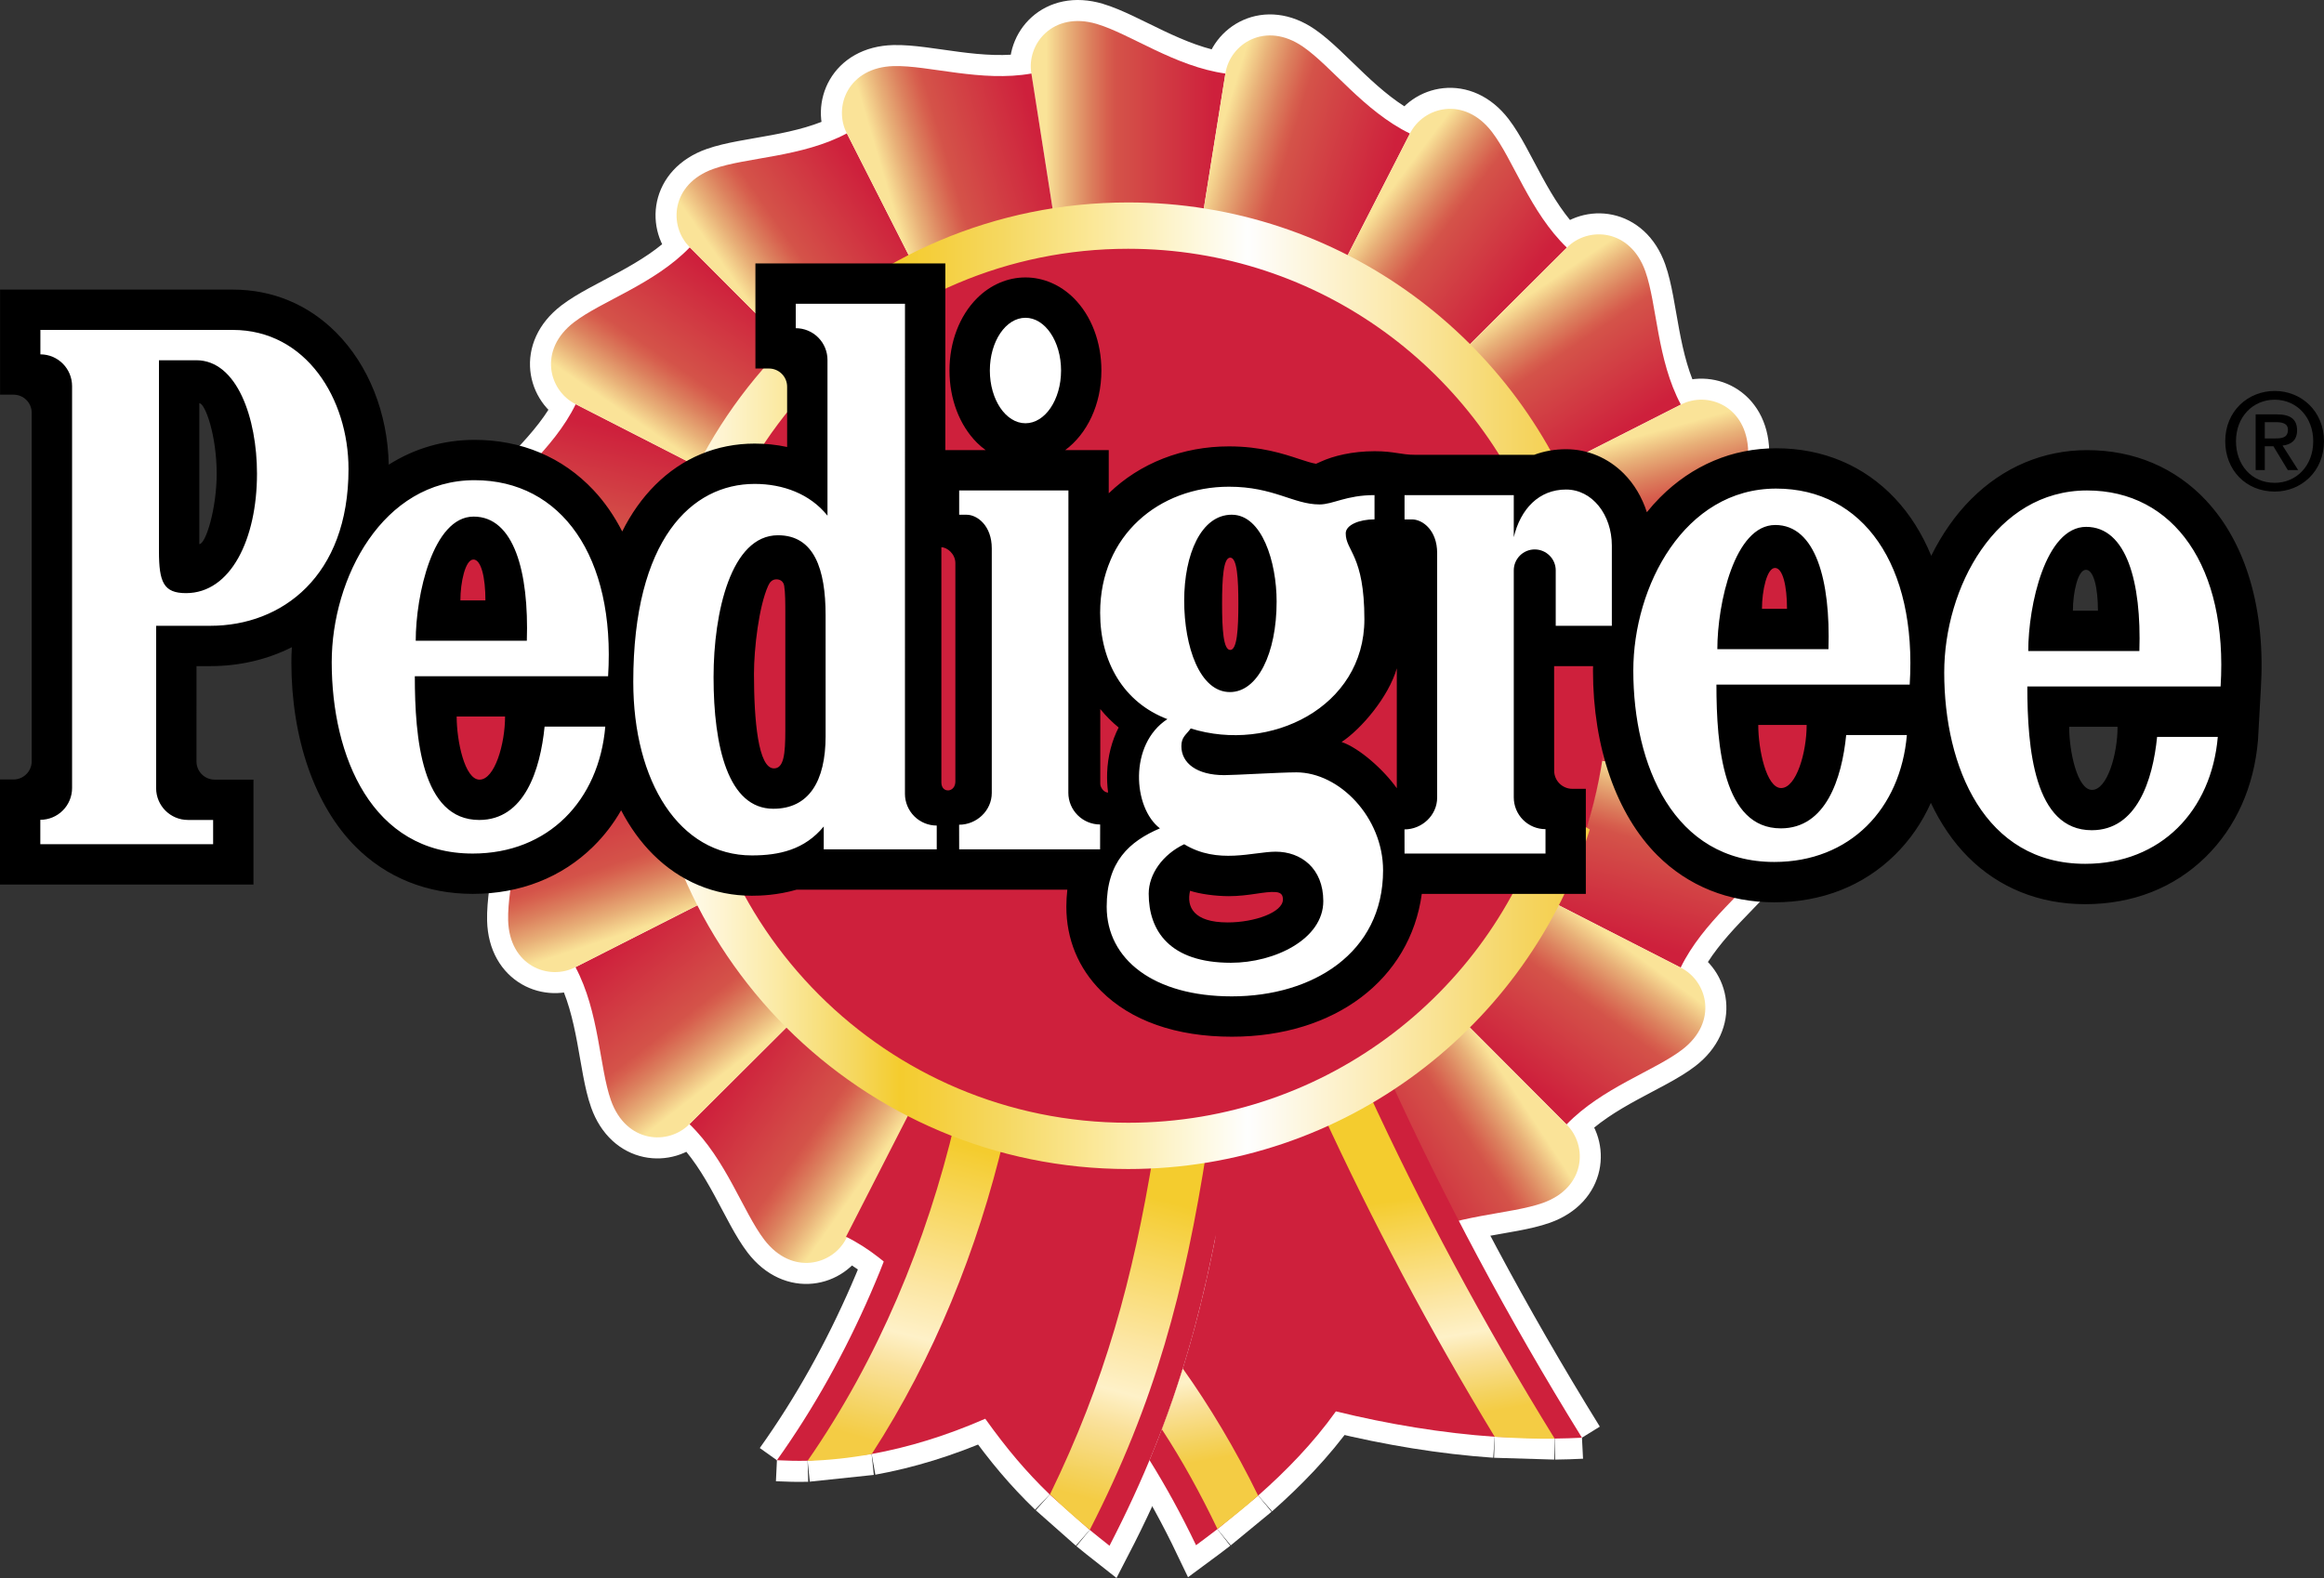
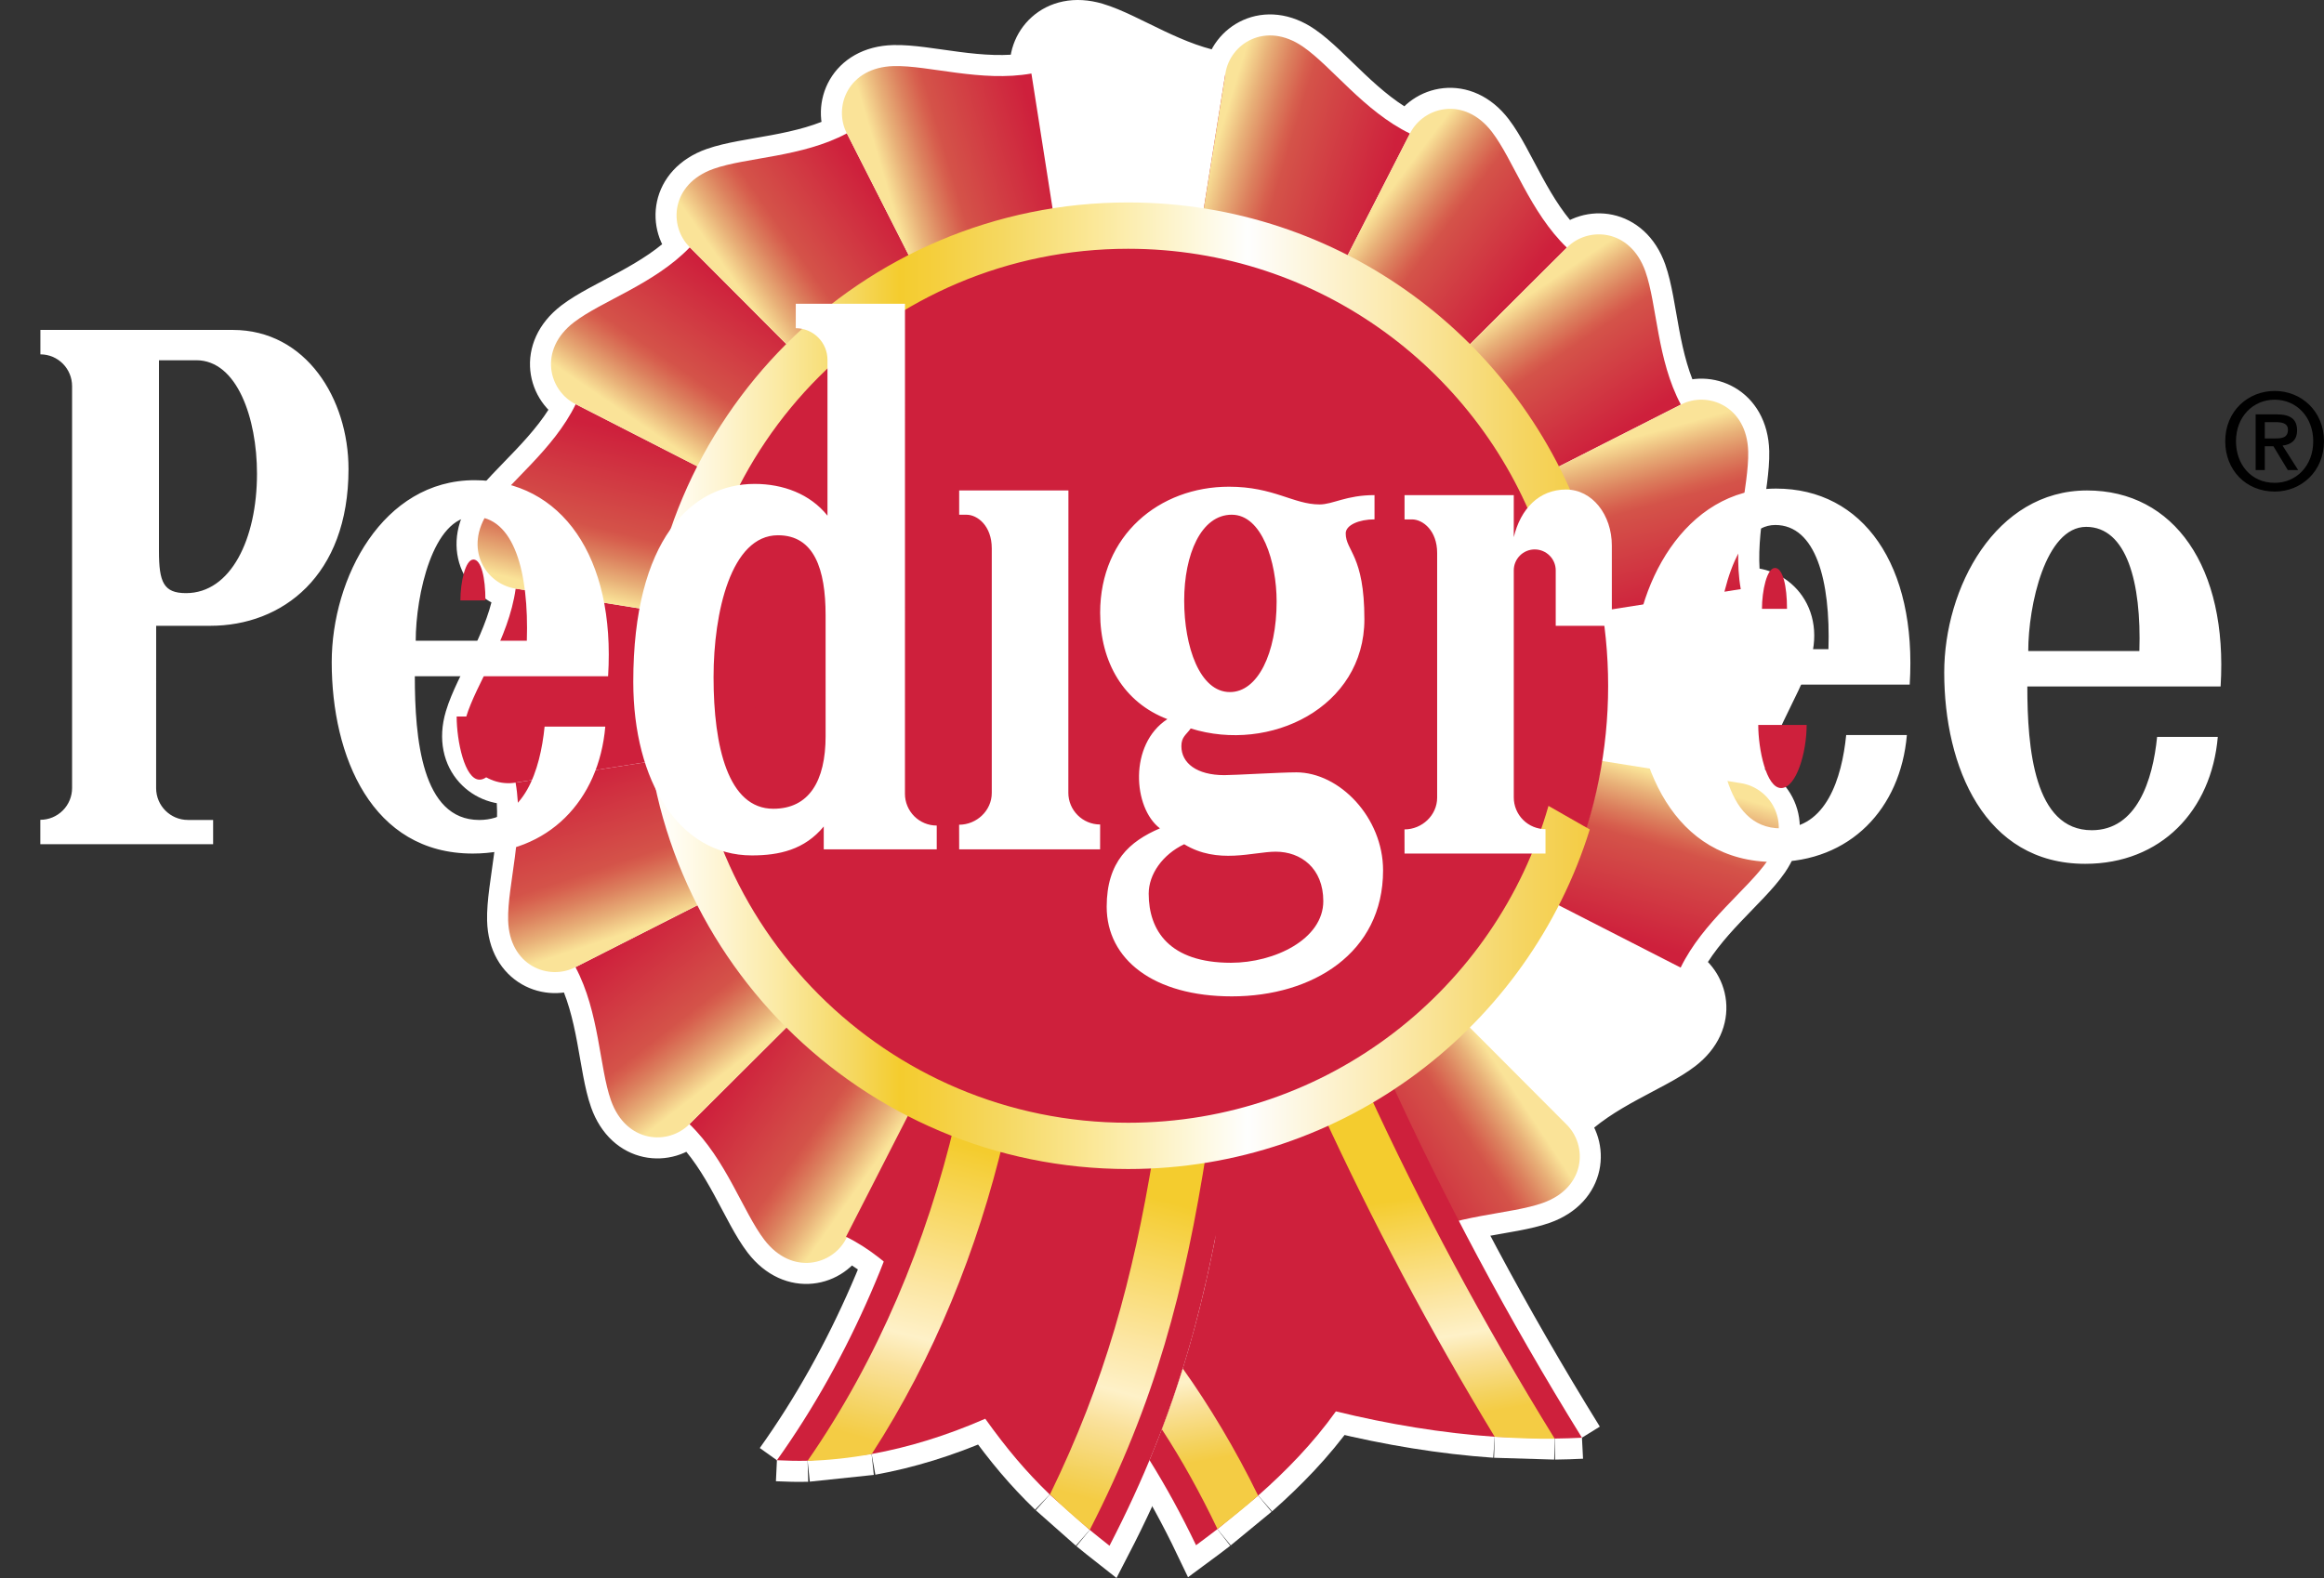
<svg xmlns="http://www.w3.org/2000/svg" xmlns:xlink="http://www.w3.org/1999/xlink" xml:space="preserve" width="191.269mm" height="129.909mm" version="1.1" style="shape-rendering:geometricPrecision; text-rendering:geometricPrecision; image-rendering:optimizeQuality; fill-rule:evenodd; clip-rule:evenodd" viewBox="0 0 194.694 132.235">
  <rect x="0" y="0" width="194.694" height="132.235" fill="#333333" stroke="none" />
  <defs>
    <style type="text/css">
   
    .str0 {stroke:white;stroke-width:3.525;stroke-miterlimit:4}
    .fil1 {fill:none}
    .fil11 {fill:#CE203C}
    .fil22 {fill:black}
    .fil0 {fill:white}
    .fil7 {fill:url(#id0)}
    .fil14 {fill:url(#id1)}
    .fil21 {fill:url(#id2)}
    .fil6 {fill:url(#id3)}
    .fil2 {fill:url(#id4)}
    .fil8 {fill:url(#id5)}
    .fil15 {fill:url(#id6)}
    .fil19 {fill:url(#id7)}
    .fil9 {fill:url(#id8)}
    .fil4 {fill:url(#id9)}
    .fil18 {fill:url(#id10)}
    .fil12 {fill:url(#id11)}
    .fil5 {fill:url(#id12)}
    .fil13 {fill:url(#id13)}
    .fil10 {fill:url(#id14)}
    .fil3 {fill:url(#id15)}
    .fil20 {fill:url(#id16)}
    .fil17 {fill:url(#id17)}
    .fil16 {fill:url(#id18)}
   
  </style>
    <linearGradient id="id0" gradientUnits="userSpaceOnUse" x1="142.205" y1="52.655" x2="142.205" y2="68.554">
      <stop offset="0" style="stop-opacity:1; stop-color:#FAE398" />
      <stop offset="0.129" style="stop-opacity:1; stop-color:#E8B078" />
      <stop offset="0.259" style="stop-opacity:1; stop-color:#DC815E" />
      <stop offset="0.361" style="stop-opacity:1; stop-color:#D7604E" />
      <stop offset="0.412" style="stop-opacity:1; stop-color:#D45349" />
      <stop offset="1" style="stop-opacity:1; stop-color:#CE203C" />
    </linearGradient>
    <linearGradient id="id1" gradientUnits="userSpaceOnUse" xlink:href="#id0" x1="52.49" y1="78.196" x2="48.033" y2="64.694">
  </linearGradient>
    <linearGradient id="id2" gradientUnits="userSpaceOnUse" x1="53.913" y1="57.468" x2="133.09" y2="57.468">
      <stop offset="0" style="stop-opacity:1; stop-color:#FEFEFE" />
      <stop offset="0.031" style="stop-opacity:1; stop-color:#FFFDF4" />
      <stop offset="0.078" style="stop-opacity:1; stop-color:#FEF5D5" />
      <stop offset="0.141" style="stop-opacity:1; stop-color:#FBEAA5" />
      <stop offset="0.22" style="stop-opacity:1; stop-color:#F5D861" />
      <stop offset="0.271" style="stop-opacity:1; stop-color:#F4CC2E" />
      <stop offset="0.31" style="stop-opacity:1; stop-color:#F5CF3E" />
      <stop offset="0.38" style="stop-opacity:1; stop-color:#F5D861" />
      <stop offset="0.478" style="stop-opacity:1; stop-color:#FBE899" />
      <stop offset="0.6" style="stop-opacity:1; stop-color:#FEFAE6" />
      <stop offset="0.639" style="stop-opacity:1; stop-color:#FEFEFE" />
      <stop offset="0.78" style="stop-opacity:1; stop-color:#FCEBB3" />
      <stop offset="0.929" style="stop-opacity:1; stop-color:#F5D562" />
      <stop offset="1" style="stop-opacity:1; stop-color:#F4CC44" />
    </linearGradient>
    <linearGradient id="id3" gradientUnits="userSpaceOnUse" xlink:href="#id0" x1="136.809" y1="36.668" x2="140.63" y2="50.477">
  </linearGradient>
    <linearGradient id="id4" gradientUnits="userSpaceOnUse" xlink:href="#id0" x1="87.653" y1="9.784" x2="101.729" y2="9.784">
  </linearGradient>
    <linearGradient id="id5" gradientUnits="userSpaceOnUse" xlink:href="#id0" x1="141.628" y1="65.646" x2="137.726" y2="79.078">
  </linearGradient>
    <linearGradient id="id6" gradientUnits="userSpaceOnUse" xlink:href="#id0" x1="47.667" y1="49.614" x2="50.969" y2="35.863">
  </linearGradient>
    <linearGradient id="id7" gradientUnits="userSpaceOnUse" x1="87.923" y1="97.971" x2="81.207" y2="122.914">
      <stop offset="0" style="stop-opacity:1; stop-color:#F4CC2E" />
      <stop offset="0.09" style="stop-opacity:1; stop-color:#F6D144" />
      <stop offset="0.471" style="stop-opacity:1; stop-color:#FCE6A3" />
      <stop offset="0.639" style="stop-opacity:1; stop-color:#FEF1C8" />
      <stop offset="0.749" style="stop-opacity:1; stop-color:#FAE19B" />
      <stop offset="0.922" style="stop-opacity:1; stop-color:#F4D25D" />
      <stop offset="1" style="stop-opacity:1; stop-color:#F4CC44" />
    </linearGradient>
    <linearGradient id="id8" gradientUnits="userSpaceOnUse" xlink:href="#id0" x1="136.702" y1="79.758" x2="128.518" y2="90.951">
  </linearGradient>
    <linearGradient id="id9" gradientUnits="userSpaceOnUse" xlink:href="#id0" x1="116.964" y1="15.304" x2="127.838" y2="23.488">
  </linearGradient>
    <linearGradient id="id10" gradientUnits="userSpaceOnUse" xlink:href="#id0" x1="74.148" y1="15.164" x2="87.036" y2="11.344">
  </linearGradient>
    <linearGradient id="id11" gradientUnits="userSpaceOnUse" xlink:href="#id0" x1="71.99" y1="99.389" x2="60.476" y2="91.204">
  </linearGradient>
    <linearGradient id="id12" gradientUnits="userSpaceOnUse" xlink:href="#id0" x1="128.504" y1="24.435" x2="136.178" y2="35.868">
  </linearGradient>
    <linearGradient id="id13" gradientUnits="userSpaceOnUse" xlink:href="#id0" x1="60.628" y1="89.98" x2="51.994" y2="78.855">
  </linearGradient>
    <linearGradient id="id14" gradientUnits="userSpaceOnUse" xlink:href="#id0" x1="127.13" y1="91.801" x2="116.004" y2="99.156">
  </linearGradient>
    <linearGradient id="id15" gradientUnits="userSpaceOnUse" xlink:href="#id0" x1="102.485" y1="10.199" x2="116.237" y2="14.401">
  </linearGradient>
    <linearGradient id="id16" gradientUnits="userSpaceOnUse" xlink:href="#id7" x1="112.343" y1="101.344" x2="115.541" y2="119.89">
  </linearGradient>
    <linearGradient id="id17" gradientUnits="userSpaceOnUse" xlink:href="#id0" x1="61.537" y1="23.582" x2="72.972" y2="15.587">
  </linearGradient>
    <linearGradient id="id18" gradientUnits="userSpaceOnUse" xlink:href="#id0" x1="52.759" y1="34.919" x2="60.64" y2="23.406">
  </linearGradient>
  </defs>
  <g id="Layer_x0020_1">
    <g id="_719888352">
      <path class="fil0" d="M65.087 122.367c0.838,0.04 1.709,0.066 2.571,0.042l5.362 -0.565c3.055,-0.552 6.233,-1.516 9.52,-2.954 1.792,2.505 3.409,4.428 5.4,6.349l3.356 2.968c0.546,0.448 1.098,0.89 1.653,1.326 5.811,-11.237 8.302,-20.93 10.223,-33.754 -2.844,0.625 -5.748,0.94 -8.66,0.938 -5.901,0 -11.497,-1.271 -16.542,-3.56 -2.454,10.381 -6.688,20.523 -12.884,29.21z" />
      <path class="fil1 str0" d="M65.087 122.367c0.838,0.04 1.709,0.066 2.571,0.042" />
      <line class="fil1 str0" x1="67.658" y1="122.409" x2="73.02" y2="121.844" />
      <path class="fil1 str0" d="M73.02 121.844c3.055,-0.552 6.233,-1.516 9.52,-2.954 1.792,2.505 3.409,4.428 5.4,6.349" />
      <line class="fil1 str0" x1="87.94" y1="125.239" x2="91.296" y2="128.207" />
      <path class="fil1 str0" d="M91.296 128.207c0.546,0.448 1.098,0.89 1.653,1.326 5.811,-11.237 8.302,-20.93 10.223,-33.754 -2.844,0.625 -5.748,0.94 -8.66,0.938 -5.901,0 -11.497,-1.271 -16.542,-3.56 -2.454,10.381 -6.688,20.523 -12.884,29.21" />
      <path class="fil0" d="M132.529 120.48c-0.757,0.039 -1.516,0.062 -2.274,0.071l-5.035 -0.151c-4.403,-0.305 -8.884,-1.049 -13.306,-2.127 -1.886,2.649 -4.179,5 -6.509,7.054l-3.418 2.814c-0.591,0.456 -1.187,0.905 -1.788,1.348 -1.213,-2.535 -2.505,-4.896 -3.897,-7.13 3.515,-8.435 5.369,-16.549 6.871,-26.579 4.69,-1.032 9.156,-2.903 13.18,-5.524 4.592,10.073 9.941,20.155 16.176,30.224z" />
      <path class="fil1 str0" d="M132.529 120.48c-0.757,0.039 -1.516,0.062 -2.274,0.071" />
      <line class="fil1 str0" x1="130.255" y1="120.551" x2="125.22" y2="120.4" />
      <path class="fil1 str0" d="M125.22 120.4c-4.403,-0.305 -8.884,-1.049 -13.306,-2.127 -1.886,2.649 -4.179,5 -6.509,7.054" />
      <line class="fil1 str0" x1="105.404" y1="125.326" x2="101.986" y2="128.14" />
      <path class="fil1 str0" d="M101.986 128.14c-0.591,0.456 -1.187,0.905 -1.788,1.348 -1.213,-2.535 -2.505,-4.896 -3.897,-7.13 3.515,-8.435 5.369,-16.549 6.871,-26.579 4.69,-1.032 9.156,-2.903 13.18,-5.524 4.592,10.073 9.941,20.155 16.176,30.224" />
      <path class="fil0" d="M102.658 6.162c-4.221,-0.586 -7.981,-3.327 -10.781,-4.157 -3.661,-1.084 -5.889,1.671 -5.475,4.154 -4.193,0.745 -8.613,-0.697 -11.531,-0.621 -3.816,0.099 -5.086,3.406 -3.925,5.639 -3.759,2.006 -8.411,1.998 -11.165,2.972 -3.599,1.274 -3.784,4.811 -1.99,6.576 -2.954,3.07 -7.382,4.5 -9.699,6.277 -3.029,2.323 -2.113,5.745 0.138,6.869 -1.861,3.832 -5.63,6.561 -7.285,8.968 -2.162,3.146 -0.234,6.117 2.255,6.49 -0.586,4.221 -3.327,7.98 -4.158,10.78 -1.084,3.66 1.668,5.89 4.15,5.475 0.747,4.195 -0.699,8.618 -0.623,11.537 0.099,3.816 3.406,5.086 5.639,3.925 2.007,3.758 1.999,8.412 2.974,11.165 1.274,3.599 4.811,3.785 6.576,1.99 3.07,2.954 4.5,7.382 6.277,9.7 2.323,3.028 5.745,2.113 6.87,-0.139 3.833,1.861 6.561,5.63 8.968,7.285 3.146,2.162 6.117,0.234 6.49,-2.255 4.22,0.586 7.98,3.327 10.78,4.157 3.66,1.084 5.89,-1.668 5.475,-4.151 4.195,-0.747 8.618,0.699 11.537,0.623 3.817,-0.1 5.086,-3.406 3.925,-5.639 3.759,-2.007 8.412,-1.999 11.165,-2.973 3.599,-1.274 3.785,-4.811 1.991,-6.577 2.954,-3.07 7.383,-4.5 9.699,-6.278 3.03,-2.323 2.113,-5.746 -0.139,-6.869 1.862,-3.834 5.631,-6.562 7.286,-8.969 2.162,-3.146 0.232,-6.117 -2.256,-6.49 0.585,-4.221 3.327,-7.98 4.157,-10.781 1.084,-3.66 -1.669,-5.89 -4.15,-5.475 -0.747,-4.195 0.698,-8.618 0.623,-11.538 -0.1,-3.816 -3.407,-5.086 -5.639,-3.925 -2.008,-3.758 -2,-8.412 -2.974,-11.165 -1.275,-3.599 -4.811,-3.784 -6.577,-1.99 -3.07,-2.954 -4.5,-7.383 -6.278,-9.7 -2.324,-3.029 -5.746,-2.113 -6.87,0.14 -3.833,-1.861 -6.562,-5.631 -8.969,-7.285 -3.145,-2.163 -6.116,-0.234 -6.489,2.255z" />
      <path class="fil1 str0" d="M102.658 6.162c-4.221,-0.586 -7.981,-3.327 -10.781,-4.157 -3.661,-1.084 -5.889,1.671 -5.475,4.154 -4.193,0.745 -8.613,-0.697 -11.531,-0.621 -3.816,0.099 -5.086,3.406 -3.925,5.639 -3.759,2.006 -8.411,1.998 -11.165,2.972 -3.599,1.274 -3.784,4.811 -1.99,6.576 -2.954,3.07 -7.382,4.5 -9.699,6.277 -3.029,2.323 -2.113,5.745 0.138,6.869 -1.861,3.832 -5.63,6.561 -7.285,8.968 -2.162,3.146 -0.234,6.117 2.255,6.49 -0.586,4.221 -3.327,7.98 -4.158,10.78 -1.084,3.66 1.668,5.89 4.15,5.475 0.747,4.195 -0.699,8.618 -0.623,11.537 0.099,3.816 3.406,5.086 5.639,3.925 2.007,3.758 1.999,8.412 2.974,11.165 1.274,3.599 4.811,3.785 6.576,1.99 3.07,2.954 4.5,7.382 6.277,9.7 2.323,3.028 5.745,2.113 6.87,-0.139 3.833,1.861 6.561,5.63 8.968,7.285 3.146,2.162 6.117,0.234 6.49,-2.255 4.22,0.586 7.98,3.327 10.78,4.157 3.66,1.084 5.89,-1.668 5.475,-4.151 4.195,-0.747 8.618,0.699 11.537,0.623 3.817,-0.1 5.086,-3.406 3.925,-5.639 3.759,-2.007 8.412,-1.999 11.165,-2.973 3.599,-1.274 3.785,-4.811 1.991,-6.577 2.954,-3.07 7.383,-4.5 9.699,-6.278 3.03,-2.323 2.113,-5.746 -0.139,-6.869 1.862,-3.834 5.631,-6.562 7.286,-8.969 2.162,-3.146 0.232,-6.117 -2.256,-6.49 0.585,-4.221 3.327,-7.98 4.157,-10.781 1.084,-3.66 -1.669,-5.89 -4.15,-5.475 -0.747,-4.195 0.698,-8.618 0.623,-11.538 -0.1,-3.816 -3.407,-5.086 -5.639,-3.925 -2.008,-3.758 -2,-8.412 -2.974,-11.165 -1.275,-3.599 -4.811,-3.784 -6.577,-1.99 -3.07,-2.954 -4.5,-7.383 -6.278,-9.7 -2.324,-3.029 -5.746,-2.113 -6.87,0.14 -3.833,-1.861 -6.562,-5.631 -8.969,-7.285 -3.145,-2.163 -6.116,-0.234 -6.489,2.255z" />
-       <path class="fil2" d="M88.228 17.805c2.079,-0.327 4.18,-0.492 6.284,-0.492 2.138,0 4.236,0.171 6.284,0.492l1.861 -11.643c-4.22,-0.586 -7.98,-3.326 -10.78,-4.157 -3.661,-1.084 -5.89,1.669 -5.475,4.151l1.827 11.649z" />
+       <path class="fil2" d="M88.228 17.805c2.079,-0.327 4.18,-0.492 6.284,-0.492 2.138,0 4.236,0.171 6.284,0.492l1.861 -11.643l1.827 11.649z" />
      <path class="fil3" d="M100.796 17.806c2.078,0.331 4.127,0.823 6.128,1.473 2.001,0.651 3.949,1.457 5.824,2.41l5.369 -10.498c-3.833,-1.861 -6.561,-5.63 -8.968,-7.284 -3.147,-2.162 -6.117,-0.234 -6.49,2.256l-1.862 11.643z" />
      <path class="fil4" d="M112.748 21.689c1.874,0.957 3.67,2.059 5.373,3.295 1.702,1.237 3.305,2.605 4.794,4.092l8.35 -8.325c-3.071,-2.955 -4.5,-7.382 -6.278,-9.699 -2.323,-3.029 -5.745,-2.113 -6.869,0.14l-5.37 10.498z" />
      <path class="fil5" d="M122.914 29.076c1.487,1.489 2.854,3.092 4.092,4.794 1.236,1.703 2.338,3.499 3.295,5.373l10.514 -5.338c-2.007,-3.758 -2,-8.411 -2.974,-11.165 -1.274,-3.599 -4.811,-3.784 -6.576,-1.99l-8.35 8.325z" />
      <path class="fil6" d="M130.301 39.244c0.953,1.876 1.759,3.822 2.41,5.823 0.649,2.002 1.141,4.051 1.473,6.129l11.649 -1.828c-0.747,-4.194 0.698,-8.617 0.622,-11.537 -0.101,-3.816 -3.407,-5.085 -5.639,-3.924l-10.515 5.336z" />
-       <path class="fil7" d="M134.183 51.196c0.323,2.047 0.494,4.145 0.494,6.283 0,2.138 -0.171,4.236 -0.494,6.284l11.643 1.862c0.585,-4.221 3.327,-7.98 4.157,-10.78 1.084,-3.66 -1.668,-5.889 -4.15,-5.475l-11.65 1.827z" />
      <path class="fil8" d="M134.183 63.763c-0.662,4.162 -1.973,8.195 -3.884,11.952l10.498 5.369c1.862,-3.833 5.63,-6.561 7.285,-8.968 2.163,-3.146 0.234,-6.116 -2.255,-6.49l-11.643 -1.863z" />
-       <path class="fil9" d="M130.299 75.714c-0.943,1.846 -2.038,3.643 -3.295,5.373 -1.256,1.73 -2.628,3.326 -4.092,4.793l8.325 8.35c2.955,-3.07 7.383,-4.5 9.698,-6.278 3.03,-2.323 2.113,-5.745 -0.139,-6.869l-10.498 -5.37z" />
      <path class="fil10" d="M122.912 85.881c-2.982,2.978 -6.413,5.47 -10.167,7.386l5.337 10.514c3.759,-2.007 8.411,-1.999 11.164,-2.973 3.6,-1.274 3.784,-4.811 1.99,-6.576l-8.325 -8.35z" />
      <path class="fil11" d="M112.744 93.267c-1.876,0.953 -3.823,1.759 -5.824,2.409 -2.001,0.65 -4.05,1.142 -6.128,1.474l1.827 11.648c4.195,-0.747 8.617,0.699 11.537,0.623 3.817,-0.1 5.085,-3.406 3.925,-5.639l-5.336 -10.514z" />
      <path class="fil12" d="M76.275 93.264c-1.845,-0.944 -3.643,-2.039 -5.372,-3.295 -1.73,-1.257 -3.327,-2.628 -4.793,-4.092l-8.35 8.325c3.07,2.955 4.5,7.382 6.277,9.699 2.324,3.028 5.745,2.112 6.869,-0.14l5.369 -10.497z" />
      <path class="fil11" d="M88.195 97.027c-2.078,-0.331 -4.127,-0.824 -6.128,-1.474 -2.001,-0.651 -3.948,-1.457 -5.824,-2.411l-5.368 10.498c3.833,1.861 6.561,5.63 8.967,7.285 3.146,2.162 6.116,0.234 6.49,-2.255l1.863 -11.643z" />
      <path class="fil13" d="M66.109 85.876c-1.487,-1.489 -2.854,-3.092 -4.091,-4.794 -1.236,-1.702 -2.338,-3.499 -3.294,-5.373l-10.514 5.337c2.007,3.758 1.999,8.411 2.973,11.164 1.274,3.599 4.811,3.784 6.576,1.99l8.351 -8.324z" />
      <path class="fil14" d="M58.724 75.709c-0.953,-1.876 -1.759,-3.822 -2.41,-5.823 -0.649,-2.001 -1.142,-4.051 -1.473,-6.129l-11.648 1.828c0.747,4.195 -0.699,8.617 -0.623,11.536 0.099,3.816 3.406,5.085 5.639,3.925l10.514 -5.337z" />
      <path class="fil11" d="M54.842 63.757c-0.327,-2.078 -0.492,-4.179 -0.492,-6.283 0,-2.138 0.172,-4.236 0.493,-6.284l-11.643 -1.862c-0.585,4.221 -3.327,7.98 -4.157,10.78 -1.085,3.66 1.668,5.889 4.15,5.475l11.648 -1.826z" />
      <path class="fil15" d="M54.843 51.191c0.327,-2.047 0.813,-4.094 1.474,-6.127 0.661,-2.033 1.472,-3.975 2.411,-5.824l-10.497 -5.369c-1.861,3.832 -5.63,6.56 -7.285,8.967 -2.163,3.146 -0.234,6.116 2.255,6.49l11.642 1.863z" />
      <path class="fil16" d="M58.727 39.24c0.957,-1.874 2.059,-3.669 3.295,-5.372 1.238,-1.702 2.606,-3.305 4.092,-4.793l-8.325 -8.35c-2.955,3.07 -7.382,4.499 -9.699,6.277 -3.029,2.324 -2.113,5.745 0.139,6.869l10.497 5.37z" />
      <path class="fil17" d="M66.115 29.075c1.489,-1.486 3.092,-2.854 4.794,-4.091 1.703,-1.236 3.499,-2.338 5.373,-3.294l-5.336 -10.514c-3.759,2.007 -8.411,1.998 -11.165,2.972 -3.599,1.274 -3.784,4.811 -1.99,6.576l8.324 8.351z" />
      <path class="fil18" d="M76.282 21.69c1.876,-0.954 3.823,-1.759 5.823,-2.409 2.001,-0.649 4.05,-1.142 6.128,-1.472l-1.826 -11.648c-4.194,0.747 -8.617,-0.699 -11.536,-0.623 -3.816,0.099 -5.085,3.406 -3.925,5.639l5.335 10.514z" />
      <path class="fil11" d="M134.723 57.478c0,10.665 -4.236,20.892 -11.777,28.433 -7.541,7.541 -17.769,11.778 -28.433,11.778 -10.665,0 -20.893,-4.237 -28.434,-11.778 -7.541,-7.541 -11.778,-17.769 -11.778,-28.433 0,-10.665 4.236,-20.893 11.778,-28.434 7.541,-7.541 17.769,-11.778 28.434,-11.778 10.665,0 20.892,4.236 28.433,11.778 7.542,7.541 11.777,17.769 11.777,28.434z" />
      <path class="fil11" d="M65.087 122.367c0.838,0.04 1.709,0.066 2.571,0.042l5.362 -0.565c3.055,-0.552 6.233,-1.516 9.52,-2.954 1.792,2.505 3.409,4.428 5.4,6.349l3.356 2.968c0.546,0.448 1.098,0.89 1.653,1.326 5.811,-11.237 8.302,-20.93 10.223,-33.754 -2.844,0.625 -5.748,0.94 -8.66,0.938 -5.901,0 -11.497,-1.271 -16.542,-3.56 -2.454,10.381 -6.688,20.523 -12.884,29.21z" />
      <path class="fil11" d="M132.529 120.48c-0.757,0.039 -1.516,0.062 -2.274,0.071l-5.035 -0.151c-4.403,-0.305 -8.884,-1.049 -13.306,-2.127 -1.886,2.649 -4.179,5 -6.509,7.054l-3.418 2.814c-0.591,0.456 -1.187,0.905 -1.788,1.348 -1.213,-2.535 -2.505,-4.896 -3.897,-7.13 3.515,-8.435 5.369,-16.549 6.871,-26.579 4.69,-1.032 9.156,-2.903 13.18,-5.524 4.592,10.073 9.941,20.155 16.176,30.224z" />
      <path class="fil19" d="M73.028 121.848c-1.833,0.331 -3.636,0.524 -5.376,0.574 5.904,-8.512 9.979,-18.33 12.361,-28.406 1.341,0.521 2.71,0.969 4.1,1.342 -2.204,9.324 -5.872,18.436 -11.084,26.49zm14.936 3.382l0 0c1.071,1.035 2.183,2.026 3.333,2.972 5.471,-10.682 7.95,-20.012 9.823,-32.025 -1.485,0.246 -2.983,0.408 -4.486,0.486 -1.732,10.567 -4.071,19.12 -8.671,28.567z" />
      <path class="fil20" d="M110.782 93.273c1.292,-0.573 2.552,-1.214 3.776,-1.919 4.471,9.743 9.675,19.472 15.687,29.21 -1.662,0.018 -3.333,-0.044 -5.026,-0.162 -5.486,-9.04 -10.273,-18.083 -14.437,-27.129zm-8.791 34.854l0 0c1.119,-0.866 2.264,-1.782 3.41,-2.792 -1.862,-3.822 -4.097,-7.549 -6.312,-10.652 -0.531,1.717 -1.115,3.416 -1.751,5.096 1.693,2.585 3.219,5.355 4.654,8.349z" />
      <path class="fil21" d="M129.128 45.505c-4.958,-14.351 -18.587,-24.658 -34.622,-24.658 -20.224,0 -36.62,16.396 -36.62,36.619 0,20.224 16.396,36.62 36.62,36.62 16.733,0 30.843,-11.223 35.218,-26.552l3.46 1.974c-5.127,16.485 -20.505,28.456 -38.678,28.456 -22.366,0 -40.499,-18.133 -40.499,-40.5 0,-22.366 18.132,-40.499 40.499,-40.499 17.82,0 32.952,11.509 38.368,27.5l-3.746 1.037z" />
      <path class="fil22" d="M189.734 39.39l-0.767 0 0 -4.667 1.769 0c1.128,0 1.703,0.395 1.703,1.341 0,0.846 -0.518,1.195 -1.217,1.274l1.307 2.051 -0.868 0 -1.206 -1.995 -0.721 0 0 1.996zm0.856 -2.649l0 0c0.575,0 1.083,-0.056 1.083,-0.733 0,-0.563 -0.552,-0.631 -1.014,-0.631l-0.925 0 0 1.364 0.856 0zm-0.023 4.452l0 0c2.21,0 4.126,-1.679 4.126,-4.216 0,-2.537 -1.917,-4.216 -4.126,-4.216 -2.231,0 -4.147,1.68 -4.147,4.216 0,2.401 1.724,4.216 4.147,4.216zm0 -7.699l0 0c-1.826,0 -3.246,1.432 -3.246,3.483 0,1.917 1.24,3.484 3.246,3.484 1.804,0 3.225,-1.421 3.225,-3.484 0,-2.052 -1.422,-3.483 -3.225,-3.483z" />
-       <path class="fil22" d="M184.809 41.932c-2.588,-2.755 -6.034,-4.211 -9.962,-4.211 -3.668,0 -7.029,1.42 -9.716,4.108 -1.319,1.319 -2.447,2.942 -3.341,4.745 -0.759,-1.844 -1.772,-3.462 -3.029,-4.799 -2.588,-2.755 -6.033,-4.211 -9.963,-4.211 -3.668,0 -7.027,1.42 -9.715,4.108 -0.393,0.397 -0.766,0.814 -1.116,1.25 -0.401,-1.239 -1.056,-2.361 -1.94,-3.245 -1.313,-1.312 -3.027,-2.034 -4.828,-2.034 -0.949,0 -1.845,0.162 -2.672,0.469l-9.984 0c-1.187,0 -1.746,-0.301 -3.38,-0.301 -1.892,0 -3.469,0.397 -4.513,0.875 -0.124,0.056 -0.27,0.123 -0.397,0.178 -0.372,-0.059 -0.839,-0.211 -1.4,-0.396 -1.36,-0.448 -3.221,-1.062 -5.893,-1.062 -3.885,0 -7.452,1.397 -10.074,3.932l0 -0.238 0 -3.381 -3.651 0c1.831,-1.355 3.035,-3.806 3.035,-6.672 0,-2.383 -0.84,-4.59 -2.306,-6.055 -1.124,-1.124 -2.565,-1.744 -4.057,-1.744 -1.491,0 -2.932,0.62 -4.057,1.744 -1.466,1.465 -2.307,3.672 -2.307,6.055 0,2.383 0.84,4.59 2.307,6.055 0.228,0.229 0.473,0.431 0.726,0.617l-3.381 0 0.001 -15.644 -15.91 0.001 0 8.805 1.132 0c0.841,-0 1.524,0.681 1.524,1.522l0 5.054c-0.894,-0.192 -1.806,-0.287 -2.72,-0.285 -3.18,0 -6.062,1.201 -8.335,3.474 -1.09,1.09 -2.011,2.389 -2.76,3.889 -0.664,-1.296 -1.465,-2.462 -2.408,-3.465 -2.588,-2.755 -6.033,-4.211 -9.963,-4.211 -2.594,0 -5.032,0.713 -7.189,2.08 -0.085,-4.324 -1.685,-8.351 -4.428,-11.095 -2.341,-2.342 -5.33,-3.577 -8.642,-3.577l-19.491 0 0 8.806 1.132 0c0.403,0 0.79,0.161 1.075,0.446 0.285,0.285 0.444,0.673 0.443,1.076l0 29.202c-0.001,0.841 -0.683,1.522 -1.524,1.522l-1.132 0 0 8.805 21.235 0 0 -8.792 -3.252 0c-0.841,0 -1.522,-0.681 -1.522,-1.522l0.002 -7.99 1.158 0c2.452,0 4.779,-0.552 6.831,-1.587 -0.025,0.419 -0.042,0.838 -0.042,1.258 0,6.408 1.965,12.047 5.389,15.471 2.579,2.58 5.969,3.944 9.802,3.944 3.97,0 7.465,-1.373 10.105,-3.973 0.911,-0.899 1.695,-1.92 2.329,-3.032 0.73,1.403 1.619,2.644 2.661,3.686 2.274,2.273 5.141,3.475 8.293,3.475 0.701,0 2.122,-0.041 3.746,-0.508l22.681 0c-0.054,0.475 -0.081,0.953 -0.082,1.432 0,2.711 1.006,5.15 2.909,7.053 2.509,2.509 6.296,3.836 10.953,3.836 8.674,0 14.942,-4.829 15.915,-11.968l13.743 0 0 -8.805 -1.131 0c-0.841,-0 -1.522,-0.682 -1.522,-1.522l-0.004 -8.759 3.265 0c-0.003,0.125 -0.009,0.25 -0.009,0.375 0,6.408 1.963,12.047 5.388,15.472 2.58,2.58 5.969,3.944 9.801,3.944 3.971,0 7.466,-1.374 10.105,-3.973 1.265,-1.245 2.276,-2.715 3.011,-4.361 0.835,1.761 1.883,3.302 3.13,4.548 2.579,2.58 5.968,3.943 9.801,3.943 3.971,0 7.466,-1.374 10.105,-3.972 2.525,-2.484 4.035,-5.858 4.369,-9.756l0.24 -4.303c0.413,-6.597 -1.22,-12.21 -4.596,-15.804zm-168.111 3.664l0 0 0 -11.807c0.494,0 1.454,2.717 1.454,5.903 0,2.941 -0.917,5.904 -1.454,5.904zm158.052 2.152l0 0c0.652,0 1.006,1.511 1.006,3.427l-2.098 0c0,-1.512 0.41,-3.427 1.092,-3.427zm0.512 18.445l0 0c-1.242,0 -1.917,-3.245 -1.917,-5.287l4.055 0c0,2.298 -0.865,5.287 -2.138,5.287z" />
      <path class="fil11" d="M39.661 46.888c0.652,0 1.006,1.511 1.006,3.427l-2.098 0c0.001,-1.512 0.411,-3.427 1.092,-3.427zm0.512 18.446l0 0c-1.242,0 -1.916,-3.246 -1.916,-5.288l4.055 0c0,2.298 -0.866,5.288 -2.139,5.288zm62.889 -18.605l0 0c0.576,0 0.682,1.732 0.682,3.868 0,2.136 -0.106,3.868 -0.682,3.868 -0.575,0 -0.682,-1.732 -0.682,-3.868 0.001,-2.136 0.107,-3.868 0.682,-3.868zm-10.23 19.688l0 0c-0.369,0 -0.656,-0.445 -0.656,-0.725l0.001 -6.272c0.459,0.565 0.974,1.083 1.537,1.545 -0.573,1.12 -0.91,2.402 -0.962,3.786 -0.021,0.567 0.009,1.124 0.08,1.666zm10.009 10.882l0 0c-2.84,0 -3.461,-1.298 -3.143,-2.653 0.791,0.265 2.119,0.452 3.252,0.452 1.708,0 2.996,-0.416 3.912,-0.345 0.505,0.04 0.615,0.287 0.615,0.627 0,1.066 -2.357,1.92 -4.636,1.92zm14.177 -11.244l0 0c-1.09,-1.542 -3.139,-3.374 -4.625,-3.876 1.642,-1.081 3.939,-3.783 4.625,-6.174l0 10.05zm31.683 -18.462l0 0c0.653,0 1.006,1.512 1.006,3.427l-2.098 0c0.001,-1.512 0.411,-3.427 1.092,-3.427zm0.514 18.445l0 0c-1.242,0 -1.917,-3.245 -1.917,-5.287l4.055 0c0,2.298 -0.865,5.287 -2.138,5.287zm-83.425 -4.847l0 0c0,2.015 -0.126,3.2 -0.954,3.2 -1.315,0 -1.672,-4.007 -1.672,-7.92 0,-2.133 0.41,-5.649 1.189,-7.386 0.138,-0.307 0.339,-0.537 0.696,-0.537 0.318,0 0.591,0.178 0.648,0.548 0.09,0.581 0.093,1.384 0.093,2.346l0 9.749zm14.246 4.301l0 0c0,0.939 -1.173,1.017 -1.173,0.078l0 -19.712c0.469,0 1.173,0.547 1.173,1.329l0 18.304z" />
      <path class="fil0" d="M174.847 41.1c-7.692,0 -11.969,8.186 -11.969,15.253 0,7.901 3.365,16.035 11.812,16.035 6.345,0 10.576,-4.459 11.107,-10.638l-5.085 0c-0.365,3.65 -1.698,7.822 -5.476,7.822 -4.823,0 -5.396,-6.856 -5.396,-12.045l16.192 0c0.625,-10.013 -3.911,-16.427 -11.186,-16.427zm4.38 13.454l0 0 -9.309 0c0,-3.806 1.436,-10.403 4.851,-10.403 3.387,0 4.641,4.642 4.458,10.403zm-30.429 -13.611l0 0c-7.692,0 -11.967,8.187 -11.967,15.253 0,7.901 3.363,16.036 11.812,16.036 6.345,0 10.576,-4.458 11.106,-10.638l-5.084 0c-0.364,3.649 -1.696,7.822 -5.475,7.822 -4.823,0 -5.396,-6.857 -5.396,-12.046l16.192 0c0.625,-10.012 -3.911,-16.427 -11.187,-16.427zm4.381 13.455l0 0 -9.308 0c0,-3.806 1.435,-10.404 4.85,-10.404 3.387,0 4.641,4.642 4.458,10.404zm-44.587 10.325l0 0c-1.33,0 -5.163,0.234 -6.023,0.234 -2.32,0 -3.598,-1.016 -3.598,-2.425 0,-0.782 0.391,-0.939 0.782,-1.487 6.649,2.083 14.549,-1.77 14.549,-9.152 0,-5.397 -1.564,-5.71 -1.564,-7.197 0,-0.699 1.125,-1.173 2.413,-1.173l0 -2.033c-2.375,0 -3.478,0.782 -4.604,0.782 -2.19,0 -3.833,-1.486 -7.588,-1.486 -5.84,0 -10.794,4.068 -10.794,10.56 0,4.155 1.983,7.526 5.632,8.917 -3.246,2.11 -2.882,7.434 -0.625,9.152 -2.557,1.096 -4.459,2.789 -4.459,6.571 0,4.407 3.938,7.509 10.482,7.509 6.754,0 12.672,-3.625 12.672,-10.56 -0,-4.432 -3.65,-8.213 -7.275,-8.213zm-5.397 -21.589l0 0c2.53,0 3.755,3.962 3.755,7.274 0,4.354 -1.591,7.588 -3.911,7.588 -2.53,0 -3.833,-3.806 -3.833,-7.666 0,-3.86 1.408,-7.197 3.99,-7.197zm-0.078 37.546l0 0c-5.136,0 -6.884,-2.687 -6.884,-5.788 0,-1.643 1.173,-3.286 2.972,-4.146 2.816,1.721 5.788,0.625 7.666,0.625 2.112,0 3.989,1.381 3.989,4.146 -0.001,3.18 -4.068,5.163 -7.744,5.163zm-63.36 -40.44l0 0c-7.693,0 -11.967,8.186 -11.967,15.253 0,7.9 3.363,16.035 11.811,16.035 6.346,0 10.577,-4.458 11.107,-10.638l-5.084 0c-0.365,3.65 -1.696,7.823 -5.475,7.823 -4.822,0 -5.397,-6.856 -5.397,-12.046l16.192 0c0.625,-10.012 -3.912,-16.427 -11.186,-16.427zm4.38 13.454l0 0 -9.309 0c0,-3.806 1.435,-10.403 4.85,-10.403 3.388,0 4.642,4.642 4.458,10.403zm-26.517 -1.252l0 0 -4.537 0 -0.003 13.605c0,1.472 1.192,2.665 2.665,2.665l2.11 0 0 2.034 -14.477 0 0 -2.046c0.707,0 1.384,-0.281 1.883,-0.781 0.499,-0.5 0.779,-1.178 0.778,-1.884l0 -33.675c0,-1.471 -1.183,-2.664 -2.655,-2.664l0 -2.048 16.114 0c6.152,0 9.699,5.787 9.699,11.653 0,8.995 -5.58,13.141 -11.576,13.141zm-4.303 -22.254l0 0 0 15.997c0,2.608 0.391,3.52 2.268,3.52 3.755,0 5.945,-4.537 5.945,-10.012 0,-4.642 -1.669,-9.504 -5.084,-9.504l-3.129 0zm62.496 36.329l0 0 0.003 -41.061 -9.15 0.001 0 2.046c0.706,0 1.383,0.281 1.881,0.781 0.498,0.5 0.778,1.177 0.776,1.883l0 13.045c-1.462,-1.826 -3.727,-2.66 -6.101,-2.66 -5.292,0 -10.169,4.666 -10.169,16.583 0,8.369 3.86,14.549 9.934,14.549 2.286,0 4.415,-0.474 6.023,-2.425l0 1.917 9.466 0 0 -1.995c-0.707,0 -1.384,-0.28 -1.884,-0.78 -0.499,-0.5 -0.78,-1.177 -0.78,-1.884zm-6.646 -4.844l0 0c0,3.806 -1.408,6.101 -4.381,6.101 -3.781,0 -5.007,-5.19 -5.007,-11.03 0,-5.424 1.46,-11.889 5.397,-11.889 3.042,0 3.989,2.852 3.989,6.702l0.001 10.115z" />
-       <path class="fil0" d="M88.891 31.049c0,2.441 -1.335,4.42 -2.983,4.42 -1.648,0 -2.983,-1.979 -2.983,-4.42 0,-2.441 1.335,-4.419 2.983,-4.419 1.648,0 2.983,1.979 2.983,4.419z" />
      <path class="fil0" d="M89.501 66.427l0.006 -25.326 -9.152 0 0 2.034 0.625 0c0.887,0 2.106,0.912 2.106,2.816l0 20.5c0,1.472 -1.264,2.661 -2.736,2.661l0.005 2.065 11.806 0 0.004 -2.085c-1.472,0 -2.665,-1.193 -2.665,-2.665zm41.698 -25.405l0 0c-2.283,0 -3.815,1.633 -4.382,3.993l0 -3.523 -9.151 0 0 2.034 0.626 0c0.887,0 2.106,0.911 2.106,2.816l0 20.5c0,1.472 -1.264,2.661 -2.736,2.661l0.004 2.026 11.809 0 0 -2.046c-0.706,-0 -1.383,-0.281 -1.881,-0.781 -0.499,-0.5 -0.778,-1.178 -0.777,-1.884l0 -19.023c0,-0.465 0.185,-0.911 0.514,-1.24 0.328,-0.329 0.775,-0.513 1.239,-0.513 0.968,0 1.761,0.785 1.761,1.753l0 4.649 4.701 0 0 -6.727c0,-2.581 -1.643,-4.694 -3.833,-4.694z" />
    </g>
  </g>
</svg>